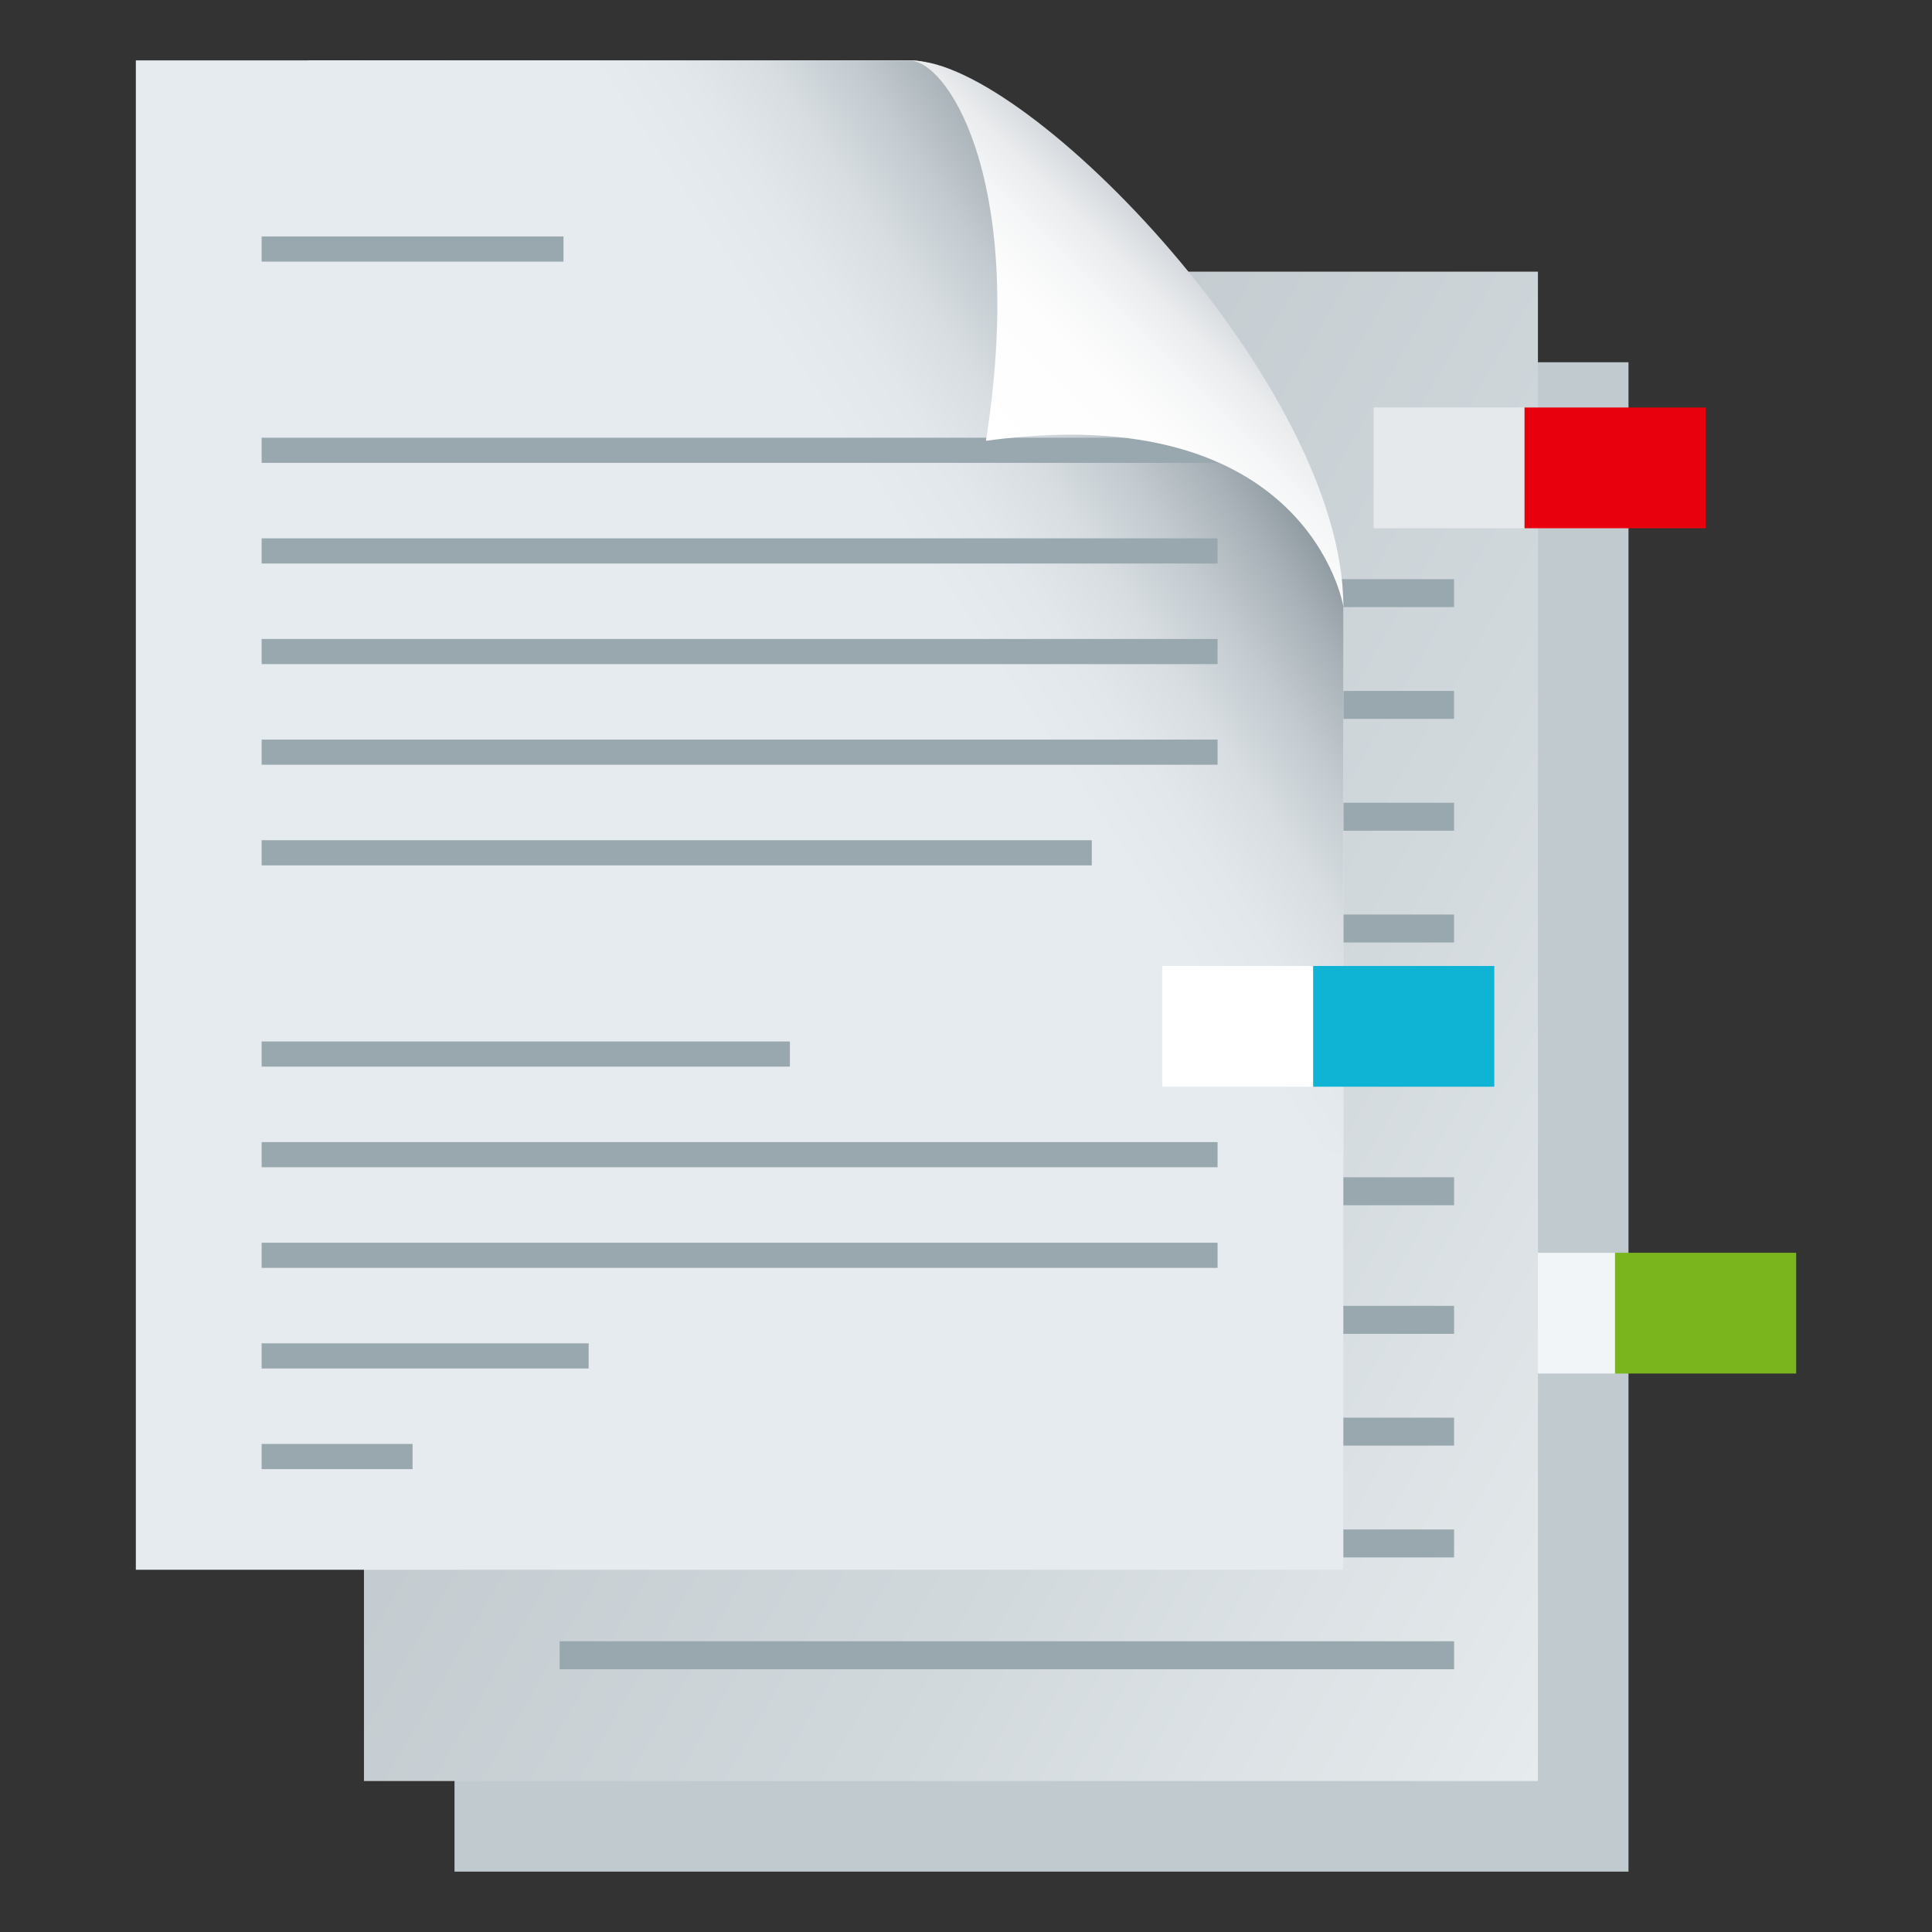
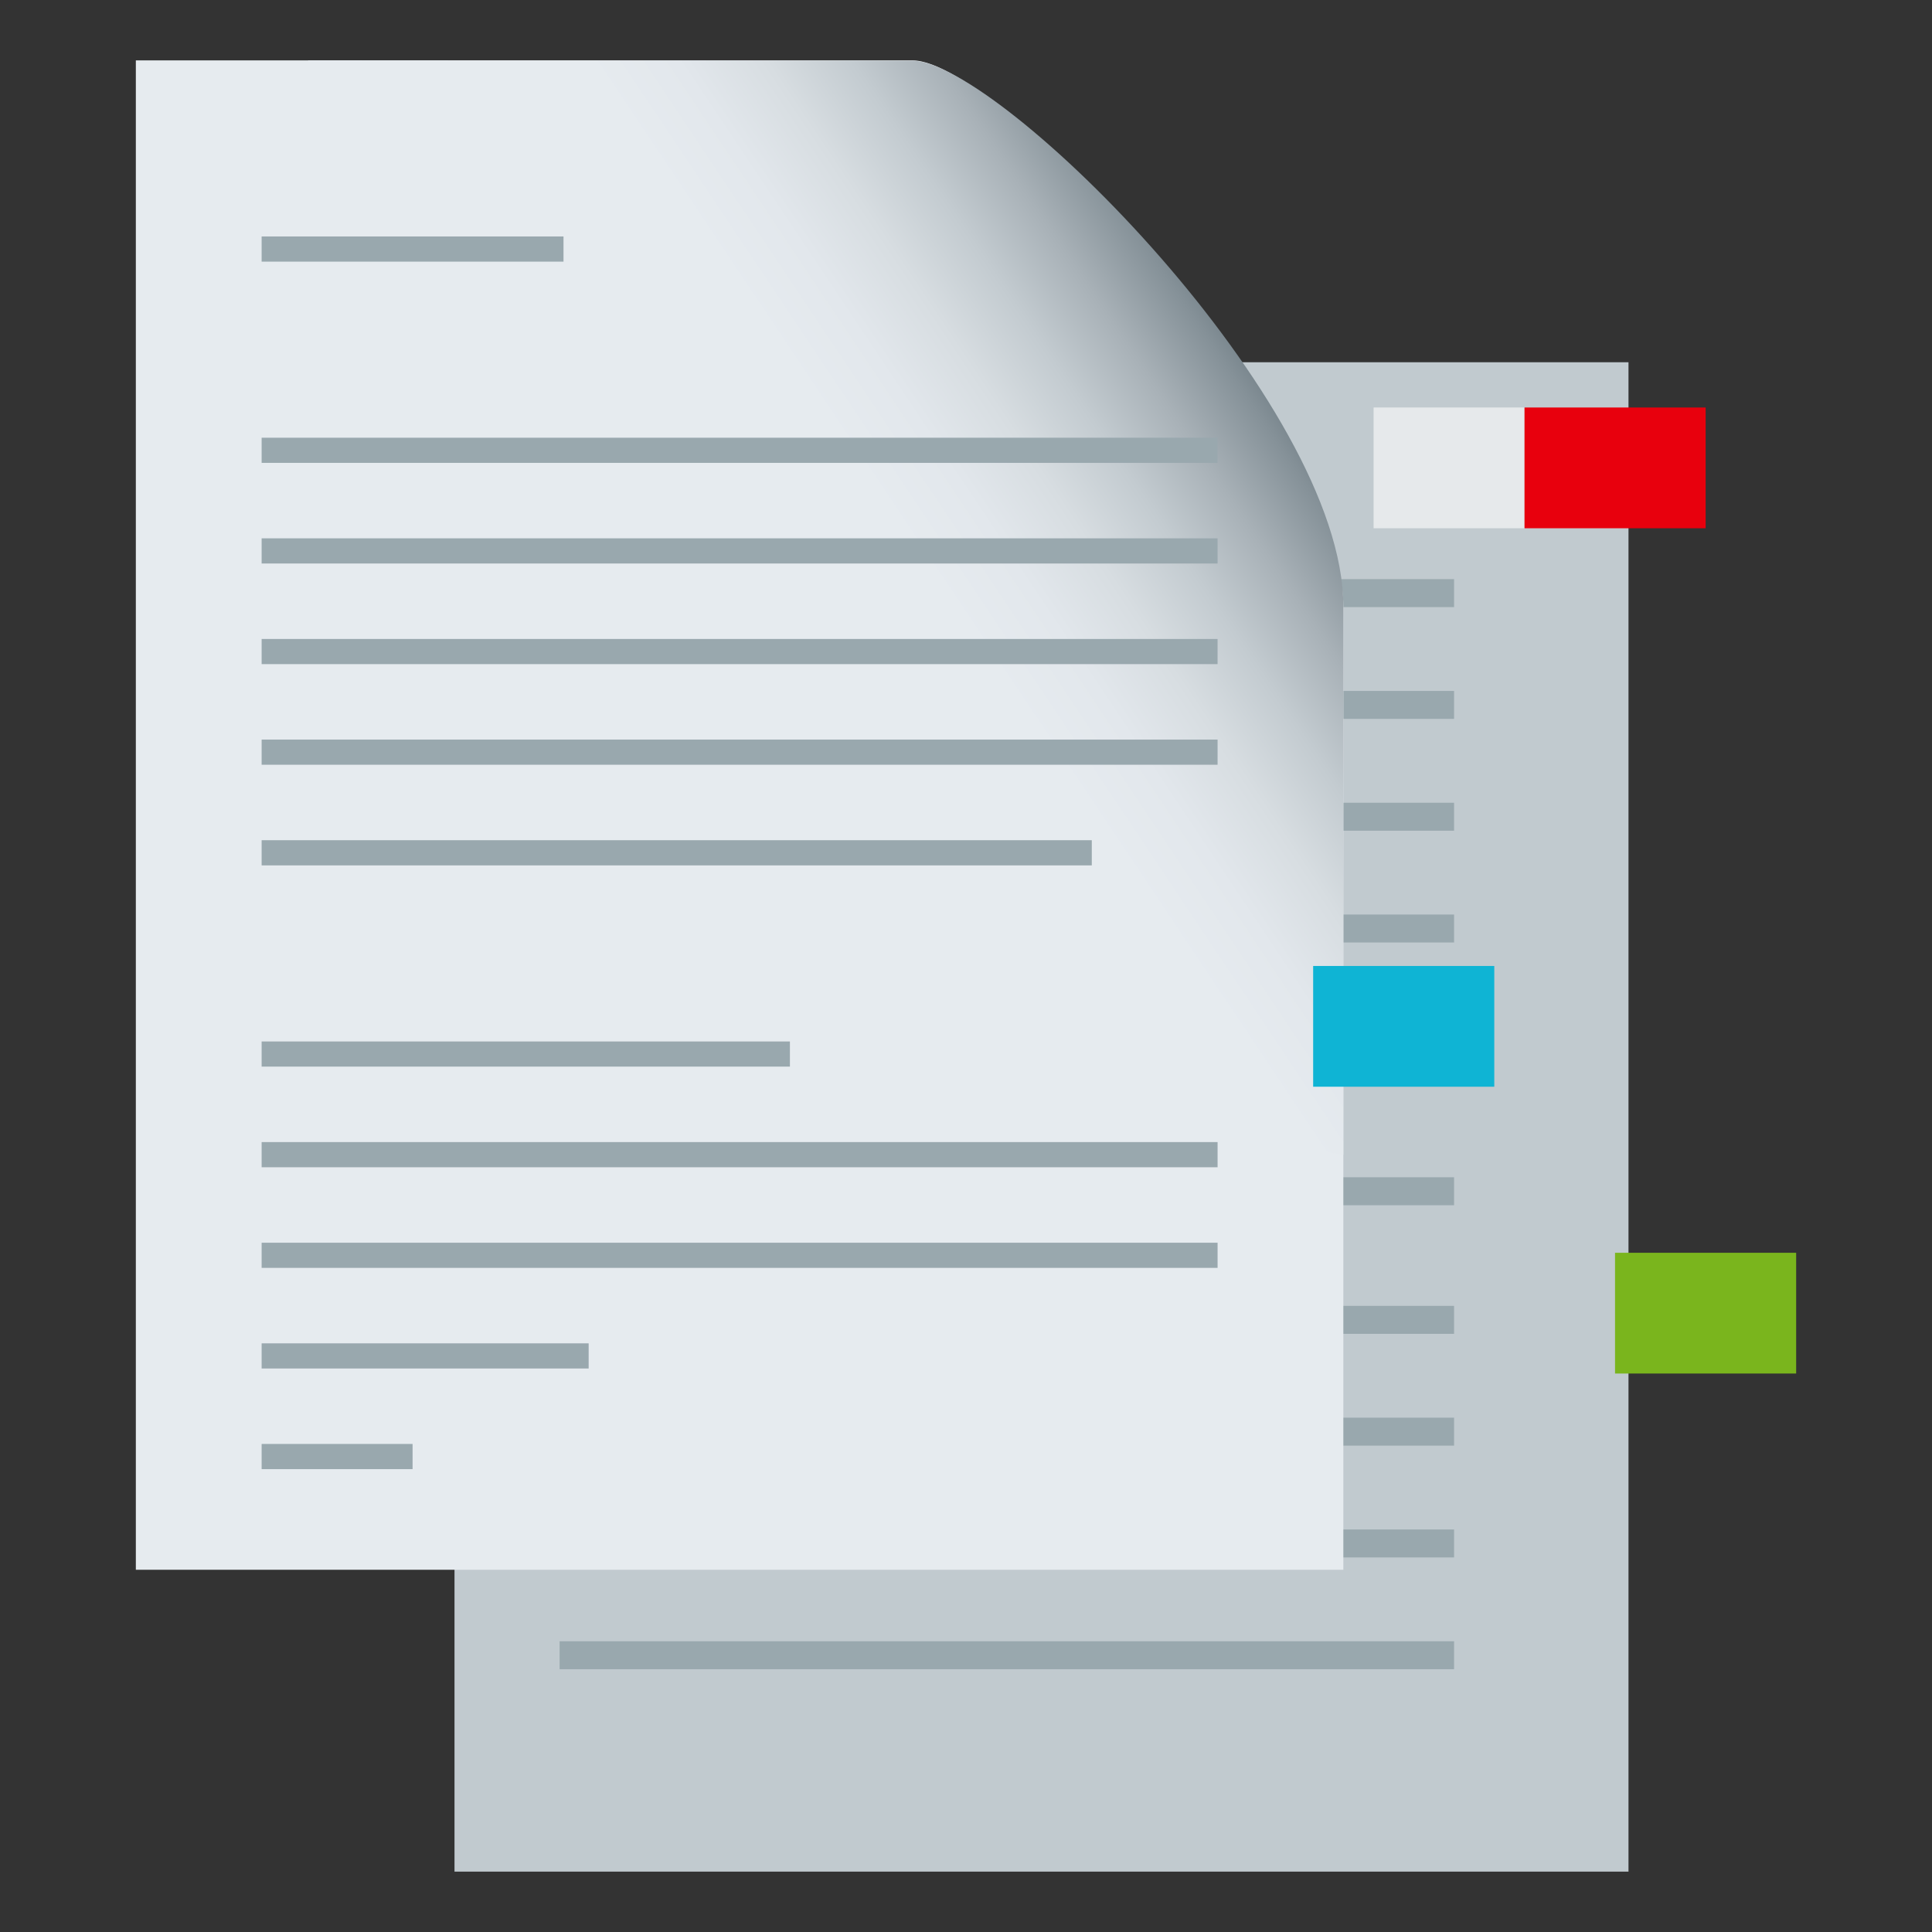
<svg xmlns="http://www.w3.org/2000/svg" xml:space="preserve" viewBox="0 0 64 64">
  <rect x="0" y="0" width="64" height="64" fill="#333333" stroke="none" />
  <path fill="#C1CACF" d="M15.056 12h38.89v50h-38.89z" />
-   <path fill="#F2F5F7" d="M48.5 41.5h5v4h-5z" />
  <path fill="#7AB51D" d="M53.5 41.5h6v4h-6z" />
  <linearGradient id="a" x1="6.092" x2="56.909" y1="19.329" y2="48.669" gradientUnits="userSpaceOnUse">
    <stop offset="0" style="stop-color:#b9c2c7" />
    <stop offset=".282" style="stop-color:#c0c8cd" />
    <stop offset=".685" style="stop-color:#d2d9dd" />
    <stop offset="1" style="stop-color:#e6ebed" />
  </linearGradient>
-   <path fill="url(#a)" d="M12.057 8.999h38.889v50H12.057z" />
  <path fill="#99A8AE" d="M18.538 19.185h29.63v.926h-29.63zm0 3.703h29.63v.926h-29.63zm0 3.704h29.63v.926h-29.63zm0 3.703h29.63v.926h-29.63zm0 8.704h29.63v.926h-29.63zm0 4.259h29.63v.927h-29.63zm0 3.704h29.63v.926h-29.63zm0 3.704h29.63v.926h-29.63zm0 3.703h29.63v.926h-29.63z" />
  <path fill="#E6E9EB" d="M45.502 13.499h5v4h-5z" />
  <path fill="#E8000D" d="M50.502 13.499h6v4h-6z" />
  <path fill="#E6EBEF" d="M44.5 52V20.085C44.5 14.704 33.285 2 30.222 2H4.5v50h40z" />
  <linearGradient id="b" x1="42.651" x2="30.247" y1="9.901" y2="18.193" gradientUnits="userSpaceOnUse">
    <stop offset="0" style="stop-color:#4e5e67" />
    <stop offset=".041" style="stop-color:#5b6a72" />
    <stop offset=".195" style="stop-color:#859198" />
    <stop offset=".352" style="stop-color:#a8b1b7" />
    <stop offset=".51" style="stop-color:#c3cbd0" />
    <stop offset=".669" style="stop-color:#d7dde1" />
    <stop offset=".832" style="stop-color:#e2e7ec" />
    <stop offset="1" style="stop-color:#e6ebef" />
  </linearGradient>
  <path fill="url(#b)" d="M30.222 2.012c2.872 0 14.278 11.338 14.278 18.073V38.25S-.066 32.525 10.212 2l20.01.012z" />
  <path fill="#99A8AE" d="M8.667 7.833h10v.834h-10zm0 6.667h31.667v.833H8.667zm0 3.333h31.667v.834H8.667zm0 3.334h31.667V22H8.667zm0 3.333h31.667v.833H8.667zm0 3.333h27.5v.834h-27.5zm0 6.667h17.5v.833h-17.5zm0 3.333h31.667v.834H8.667zm0 3.334h31.667V42H8.667zm0 3.333H19.5v.833H8.667zm0 3.333h5v.834h-5z" />
  <linearGradient id="c" x1="548.433" x2="542.148" y1="114.455" y2="108.171" gradientTransform="rotate(-90 241.193 316.13)" gradientUnits="userSpaceOnUse">
    <stop offset="0" style="stop-color:#d3d7db" />
    <stop offset=".02" style="stop-color:#d6dade" />
    <stop offset=".159" style="stop-color:#e9ebed" />
    <stop offset=".324" style="stop-color:#f5f6f7" />
    <stop offset=".54" style="stop-color:#fdfdfd" />
    <stop offset="1" style="stop-color:#fff" />
  </linearGradient>
-   <path fill="url(#c)" d="M30.222 2.012c3.827 0 14.278 10.783 14.278 18.073 0 0-1.146-6.942-11.84-5.484 1.319-8.333-1.129-12.397-2.438-12.589z" />
-   <path fill="#FFF" d="M38.5 31.999h5v4h-5z" />
  <path fill="#0FB4D4" d="M43.5 31.999h6v4h-6z" />
</svg>